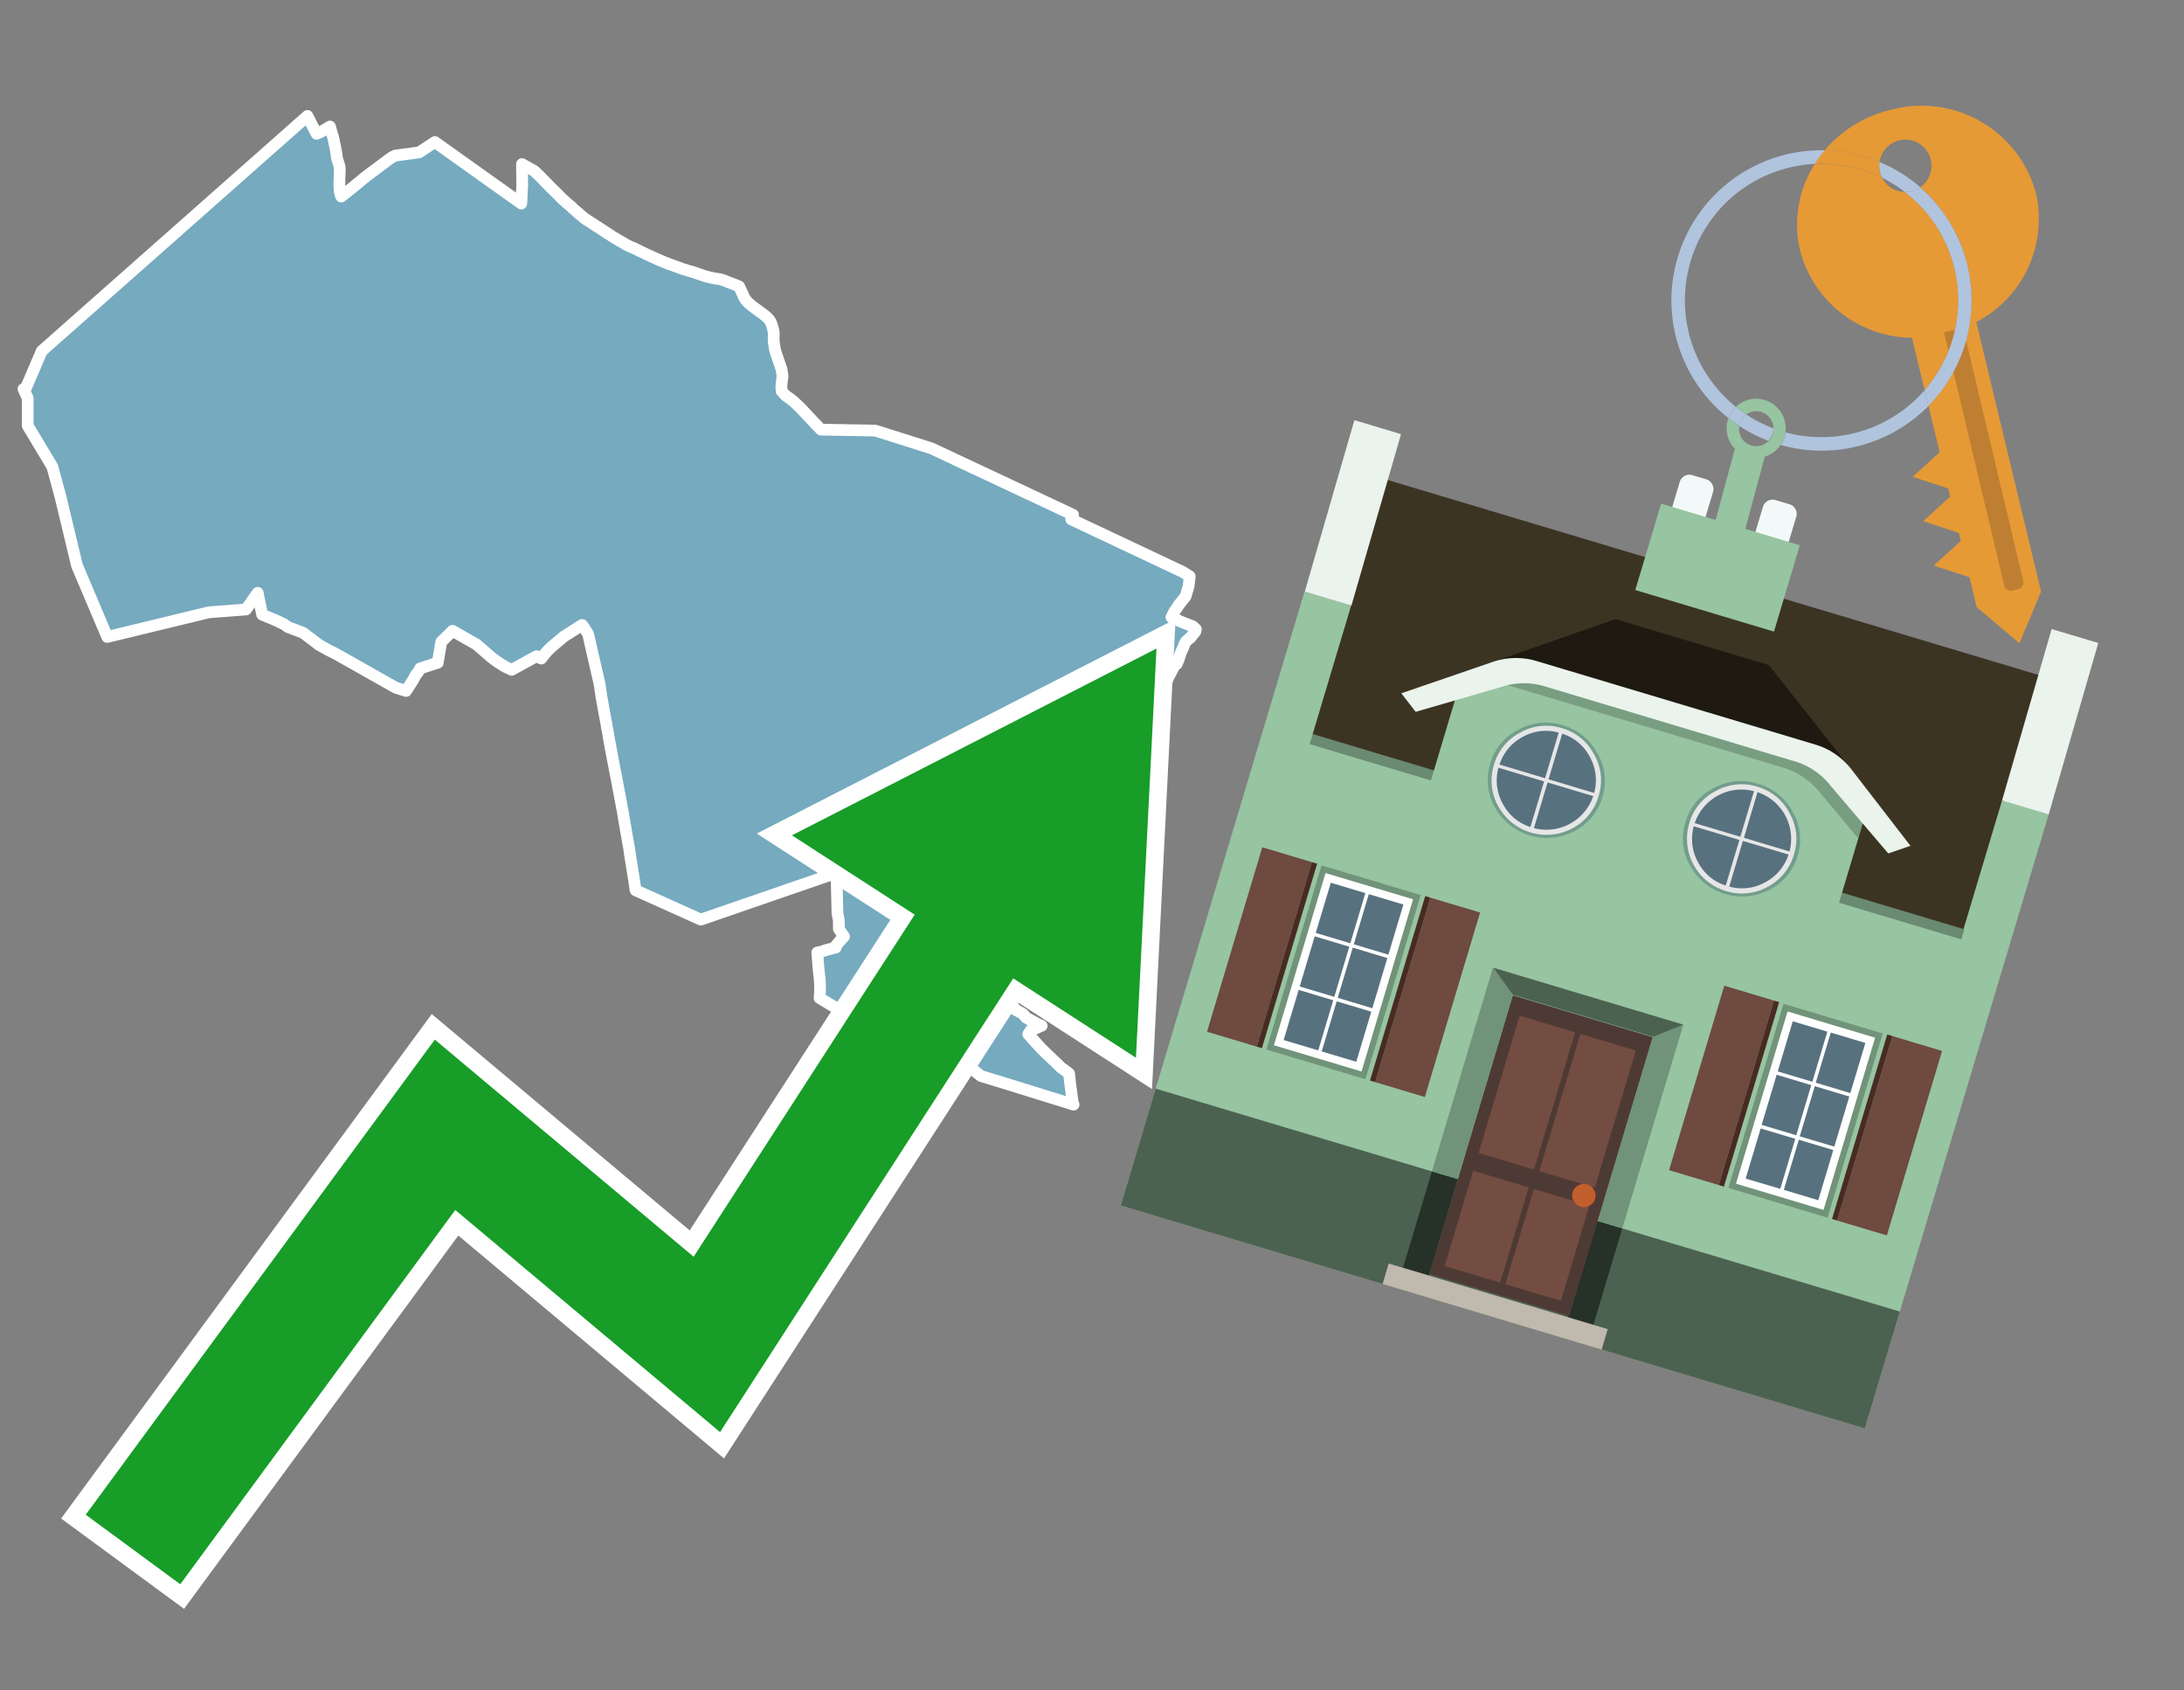
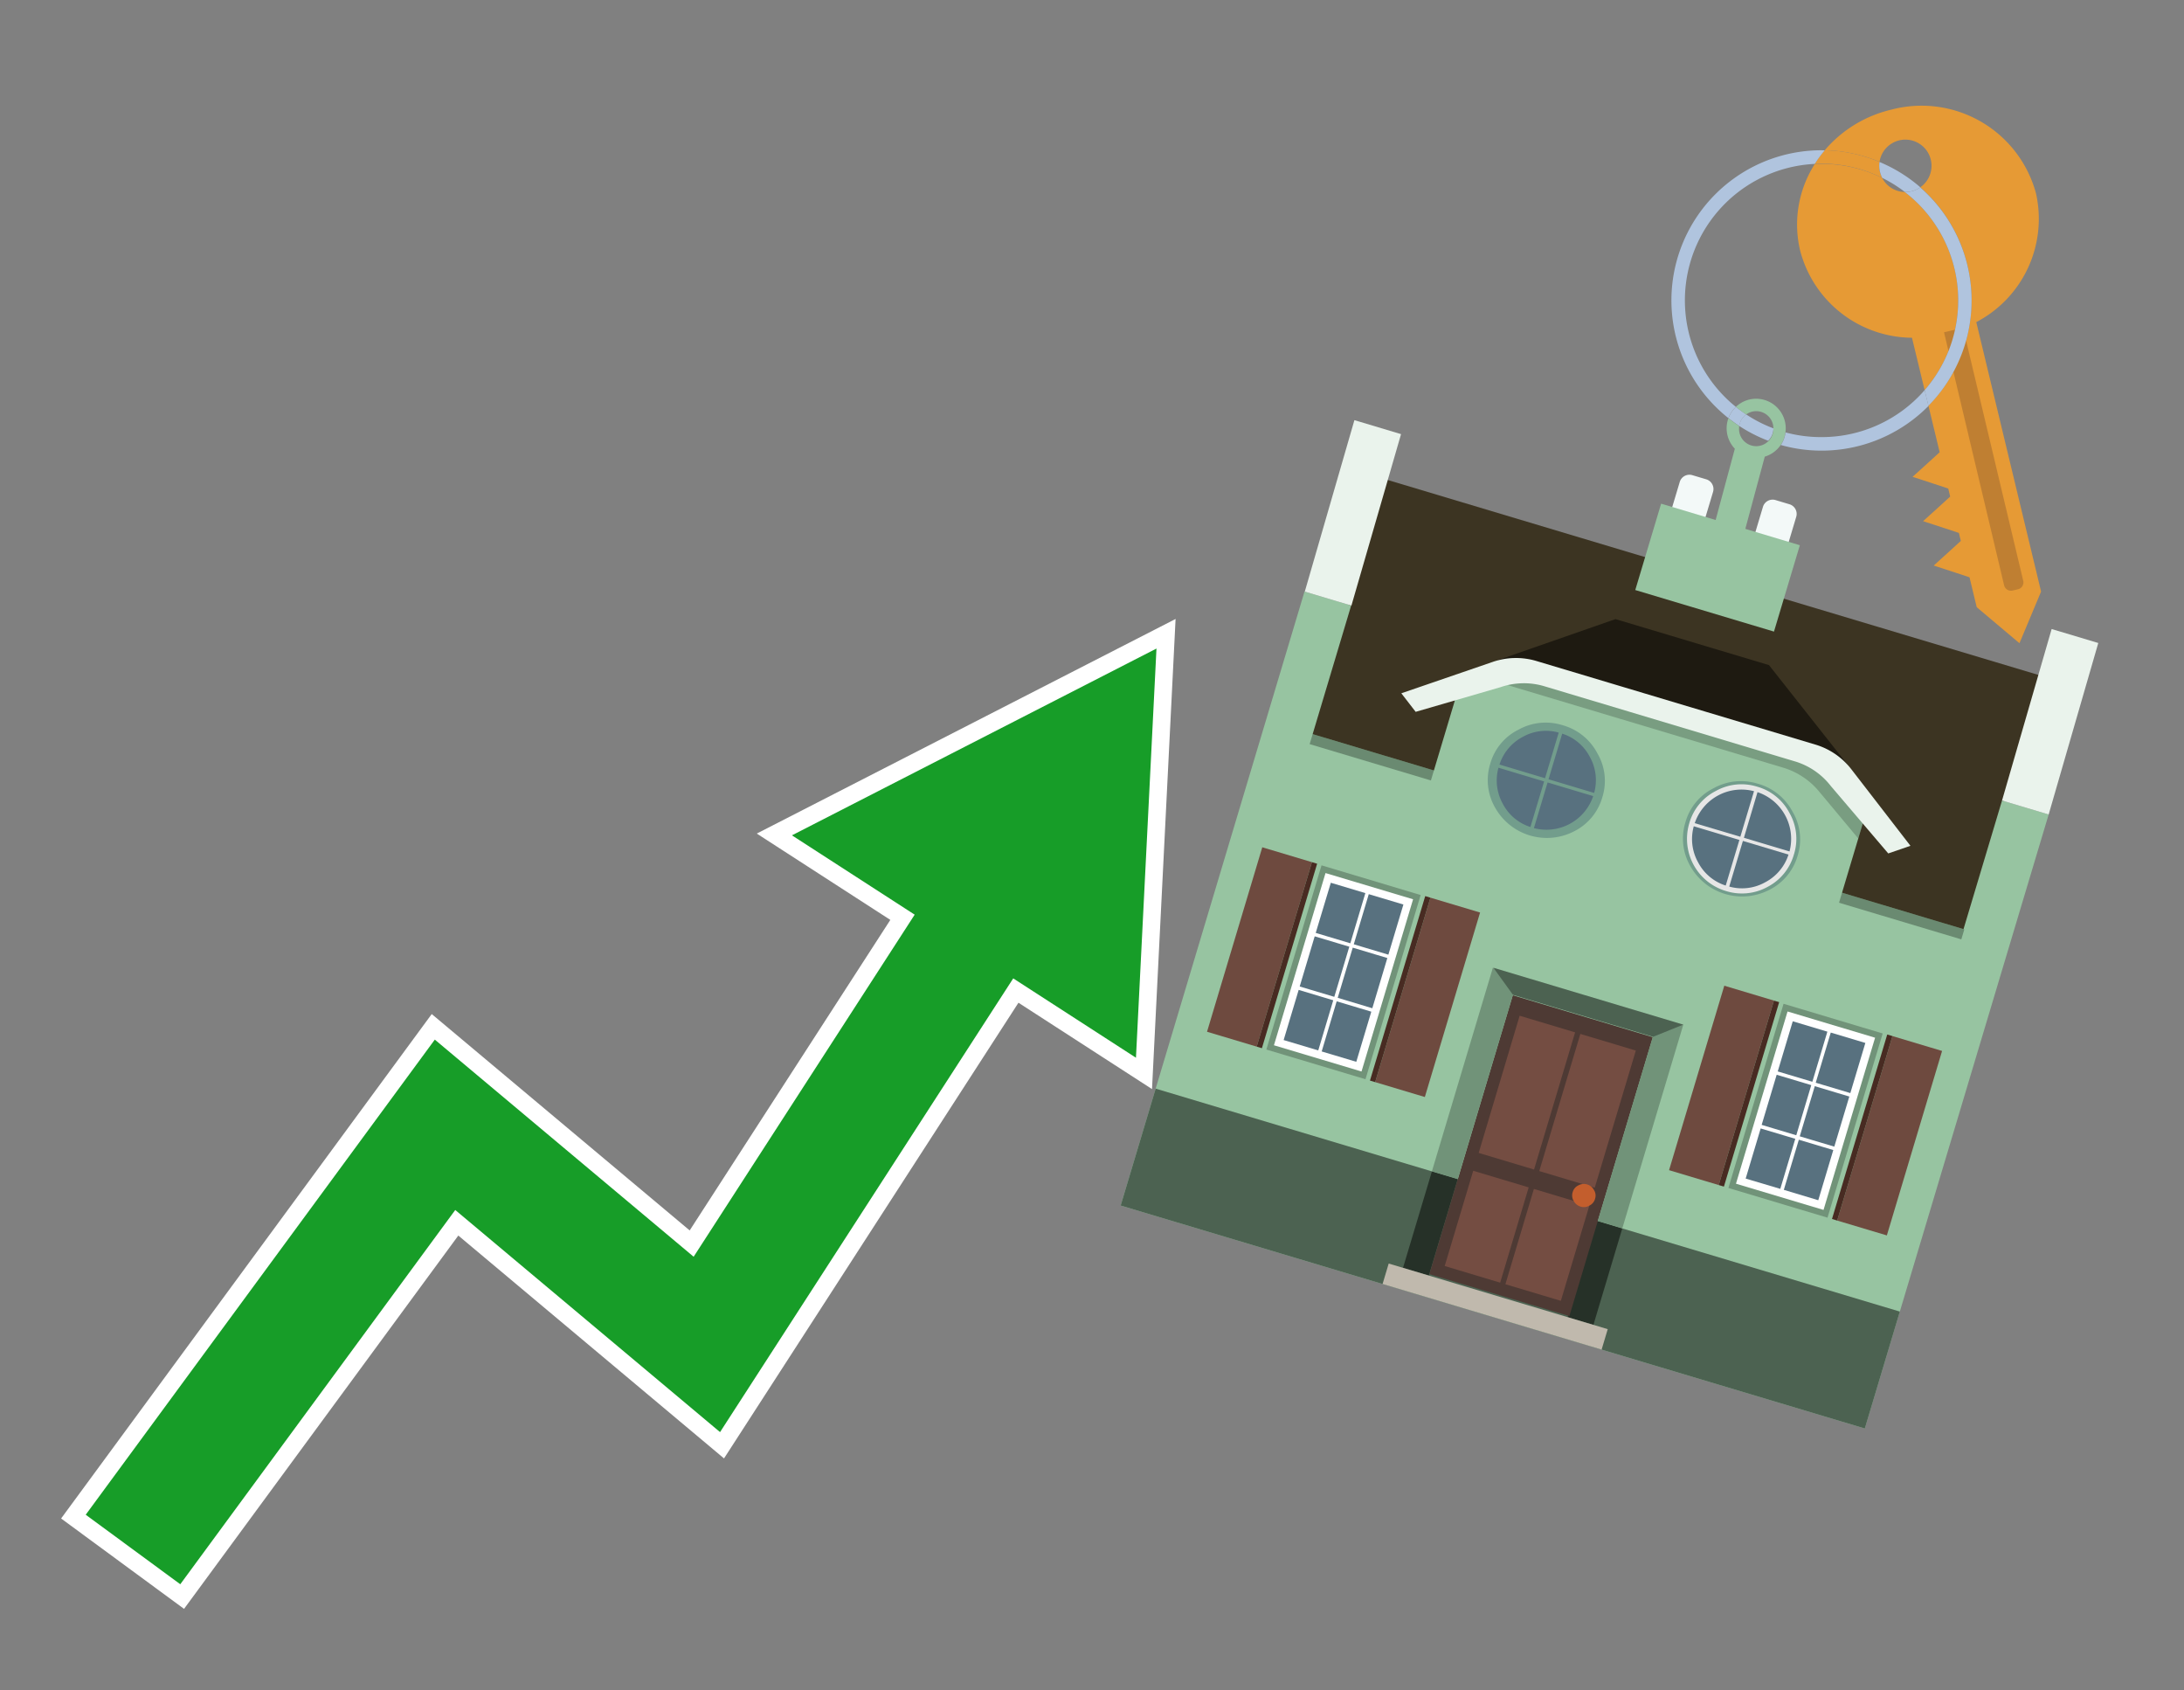
<svg xmlns="http://www.w3.org/2000/svg" id="Text" width="93.05" height="72" viewBox="0 0 93.05 72">
  <rect x="0" y="0" width="93.05" height="72" fill="#808080" stroke="none" />
-   <polygon points="13.1,4.94 13.26,5.26 13.49,5.7 13.67,5.62 13.96,5.45 14.06,5.39 14.17,5.78 14.19,5.83 14.29,6.3 14.33,6.52 14.34,6.57 14.35,6.69 14.37,6.78 14.4,6.87 14.42,6.95 14.45,7.03 14.46,7.07 14.48,7.21 14.47,7.38 14.47,7.47 14.46,7.67 14.46,7.8 14.46,7.92 14.47,8.08 14.47,8.13 14.49,8.23 14.52,8.33 14.54,8.37 15.02,7.99 15.59,7.52 16.65,6.73 16.83,6.63 17.86,6.49 18.01,6.39 18.53,6.05 22.21,8.67 22.25,7.87 22.24,7.18 22.24,6.99 22.76,7.28 22.9,7.41 23.13,7.64 23.5,8.02 23.77,8.28 23.91,8.43 24.03,8.54 24.08,8.58 24.12,8.62 24.31,8.78 24.35,8.81 24.41,8.88 24.6,9.04 24.77,9.19 24.89,9.29 25.02,9.38 25.13,9.45 25.24,9.52 25.3,9.56 25.42,9.64 25.49,9.68 25.55,9.72 25.67,9.8 26.01,10.02 26.08,10.07 26.13,10.1 26.3,10.2 26.56,10.35 26.69,10.43 26.88,10.52 27.03,10.58 27.15,10.64 27.25,10.69 27.44,10.78 27.6,10.86 27.68,10.89 27.76,10.93 27.92,11 28,11.04 28.07,11.07 28.19,11.12 28.28,11.16 28.39,11.2 28.48,11.24 28.6,11.28 28.85,11.37 29.12,11.47 29.23,11.5 29.31,11.53 29.54,11.59 29.65,11.63 29.91,11.72 30.07,11.77 30.22,11.81 30.45,11.86 30.66,11.89 30.77,11.92 30.86,11.95 30.96,11.99 31.08,12.04 31.2,12.08 31.49,12.2 31.64,12.52 31.69,12.64 31.76,12.76 31.8,12.81 31.83,12.84 31.87,12.89 32.05,13.04 32.51,13.38 32.58,13.43 32.65,13.49 32.69,13.53 32.75,13.59 32.78,13.63 32.81,13.67 32.85,13.75 32.88,13.82 32.93,14 32.95,14.08 32.96,14.13 32.96,14.18 32.97,14.23 32.96,14.45 32.97,14.55 32.97,14.6 32.98,14.65 33,14.78 33.02,14.9 33.06,15.04 33.26,15.62 33.3,15.74 33.31,15.84 33.33,15.93 33.34,16.02 33.31,16.25 33.29,16.47 33.3,16.66 33.36,16.72 33.46,16.84 33.59,16.93 33.69,17 33.79,17.08 34.1,17.37 34.67,17.98 34.98,18.3 37.29,18.34 39.69,19.1 40.86,19.65 42.12,20.24 45.72,21.93 45.69,21.99 45.64,22.12 50.39,24.36 50.69,24.55 50.64,24.97 50.54,25.31 50.52,25.38 50.5,25.42 50.37,25.58 50.19,25.81 50.17,25.85 50.12,25.92 50.04,26.04 49.91,26.29 50.31,26.48 50.82,26.68 50.95,26.8 50.93,26.9 50.71,27.17 50.64,27.22 50.61,27.25 50.55,27.3 50.49,27.38 50.41,27.58 50.4,27.61 50.32,27.77 50.21,28.11 50.19,28.15 50.13,28.29 50.05,28.32 49.93,28.56 49.77,28.87 49.7,29.04 49.61,29.26 49.57,29.33 49.5,29.48 49.36,29.7 49.31,29.8 49.24,29.92 49.17,29.98 49.13,30.01 49.1,30.06 49.07,30.09 48.86,30.51 48.83,30.56 48.65,30.97 48.64,31.03 48.62,31.08 48.6,31.28 48.6,31.32 48.57,31.4 48.54,31.49 48.52,31.54 46.14,30.72 46.08,30.81 46.06,30.91 45.99,31.22 45.88,31.62 45.87,31.66 45.85,31.69 45.81,31.79 45.68,31.97 45.59,32.1 45.52,32.18 45.47,32.23 45.36,32.32 45.32,32.35 45.15,32.53 45.03,32.65 45.03,33.05 45.01,33.15 44.99,33.21 44.97,33.25 44.92,33.36 44.91,33.39 44.9,33.42 44.8,33.71 44.7,34 44.69,34.08 44.69,34.12 44.69,34.35 44.71,34.79 44.7,34.84 44.68,35.02 44.68,35.06 44.67,35.11 44.63,35.35 44.59,35.6 44.42,36.59 44.41,36.81 44.41,36.9 44.15,36.84 43.95,36.99 43.84,37.06 43.08,37.58 42.7,37.96 42.55,38.07 42.51,38.1 42.42,38.21 42.39,38.24 42.34,38.31 42.27,38.41 42.25,38.44 42.22,38.48 42.18,38.55 42.17,38.58 42.12,38.66 42.08,38.75 42.05,38.84 41.98,39 41.94,39.14 41.91,39.27 41.9,39.33 41.89,39.37 41.88,39.43 41.87,39.52 41.85,39.61 41.83,39.71 41.79,39.94 41.77,39.98 41.76,40.12 41.73,40.43 41.71,40.66 41.71,40.87 41.72,40.99 41.72,41.03 41.73,41.07 41.74,41.1 41.76,41.18 41.79,41.31 41.82,41.39 41.83,41.42 41.92,41.63 41.98,41.69 42.02,41.73 42.17,41.89 42.29,42.01 42.57,42.29 42.62,42.34 42.71,42.43 42.9,42.6 42.99,42.69 43.17,42.88 43.29,43.03 43.36,43.06 43.57,43.18 43.64,43.25 43.71,43.34 44.07,43.54 44.22,43.62 44.38,43.69 44.26,43.74 44.16,43.79 44.05,43.83 43.91,43.89 43.81,44.05 43.99,44.25 44.36,44.66 44.87,45.15 45,45.27 45.11,45.38 45.2,45.47 45.48,45.67 45.55,45.73 45.58,46.02 45.59,46.12 45.63,46.41 45.69,46.88 45.71,46.95 45.72,47.02 45.74,47.05 42.87,46.16 41.79,45.83 40.56,44.84 35.48,42.85 34.92,42.51 34.94,42.19 34.93,41.77 34.87,41.22 34.82,40.57 34.98,40.54 35.18,40.47 35.61,40.36 35.61,40.31 35.63,40.26 35.66,40.23 35.81,40.05 35.96,39.89 35.92,39.83 35.89,39.79 35.74,39.56 35.74,39.22 35.69,38.95 35.68,38.9 35.65,37.63 35.66,37.5 35.66,37.41 35.62,37.3 35.59,37.22 35.63,37.18 29.86,39.17 27.08,37.92 27.01,37.45 26.84,36.39 26.82,36.26 26.81,36.15 26.78,36 26.7,35.55 26.65,35.26 26.63,35.14 26.52,34.49 26.5,34.41 26.47,34.23 26.35,33.6 26.26,33.12 26.18,32.72 26.07,32.14 25.94,31.44 25.89,31.12 25.86,31 25.84,30.85 25.8,30.64 25.72,30.22 25.66,29.87 25.62,29.65 25.55,29.16 25.06,27.02 25.04,26.98 24.89,26.74 24.8,26.62 24.09,27.07 24.04,27.1 23.55,27.51 23.4,27.65 23.34,27.71 23.31,27.74 23.25,27.81 23.19,27.88 23.17,27.91 23.06,28.05 22.86,27.95 21.8,28.53 21.61,28.44 21.54,28.41 21.19,28.19 20.96,28.02 20.3,27.45 19.28,26.87 18.8,27.34 18.65,28.23 17.9,28.47 17.83,28.6 17.78,28.67 17.75,28.7 17.72,28.74 17.6,28.96 17.43,29.23 17.3,29.43 16.86,29.29 14.31,27.85 13.97,27.68 13.61,27.48 12.91,26.95 12.27,26.71 12.1,26.59 12.04,26.56 11.79,26.44 11.58,26.35 11.17,26.18 11.02,25.46 10.98,25.25 10.48,25.96 8.9,26.08 4.57,27.13 3.28,24.09 2.58,21.17 2.23,19.88 1.18,18.13 1.18,16.96 1,16.57 1.11,16.51 1.78,14.95 " fill="#75aabf" stroke="#fff" stroke-linejoin="round" stroke-width="0.5" />
  <polygon points="49.272 27.624 33.741 35.58 38.97 38.959 29.553 53.529 18.525 44.281 3.652 64.518 7.681 67.479 19.396 51.538 30.678 60.999 43.169 41.673 48.398 45.053 49.272 27.624" fill="none" stroke="#fff" stroke-miterlimit="10" stroke-width="1.5" />
  <polygon points="49.272 27.624 33.741 35.58 38.97 38.959 29.553 53.529 18.525 44.281 3.652 64.518 7.681 67.479 19.396 51.538 30.678 60.999 43.169 41.673 48.398 45.053 49.272 27.624" fill="#179d28" />
  <path d="M80.19,7.577a1.16,1.16,0,0,1-.094-.251,1.114,1.114,0,0,1-.018-.429A6.367,6.367,0,0,0,77.743,6.4a5.269,5.269,0,0,0-.423.577c.1,0,.192-.007.288-.007A5.794,5.794,0,0,1,80.19,7.577Z" fill="#e69a35" />
  <path d="M77.608,6.4A6.394,6.394,0,0,0,73.64,17.81a1.26,1.26,0,0,1,.317-.48A5.821,5.821,0,0,1,77.32,6.981a5.269,5.269,0,0,1,.423-.577Z" fill="#b0c4de" />
  <path d="M84.2,13.72a4.962,4.962,0,0,0,2.545-5.48,5.047,5.047,0,0,0-6.179-3.566A5.322,5.322,0,0,0,77.743,6.4a6.367,6.367,0,0,1,2.335.493,1.114,1.114,0,1,1,1.736,1.084,6.392,6.392,0,0,1,.347,9.3l.479,1.985-.438.4-.716.648.92.3.6.2.082.341-.438.4-.716.648.92.3.605.2.082.341-.438.4-.716.649.92.3.605.2.307,1.274,1.821,1.534.921-2.2Z" fill="#e69a35" />
  <path d="M81.154,8.179a1.115,1.115,0,0,1-.964-.6,5.794,5.794,0,0,0-2.582-.6c-.1,0-.192,0-.288.007a4.783,4.783,0,0,0-.625,3.685,4.962,4.962,0,0,0,4.765,3.715L82,16.617a5.82,5.82,0,0,0-.846-8.438Z" fill="#e69a35" />
  <path d="M74.1,18.142a6.386,6.386,0,0,0,1.232.63.73.73,0,0,0,.224-.527h0a5.783,5.783,0,0,1-1.159-.593A.733.733,0,0,0,74.1,18.142Z" fill="#b0c4de" />
  <path d="M74.4,17.652q-.228-.152-.44-.322a1.26,1.26,0,0,0-.317.48c.148.117.3.228.46.332A.733.733,0,0,1,74.4,17.652Z" fill="#b0c4de" />
  <path d="M74.824,16.984a1.257,1.257,0,0,0-.867.346c.141.114.288.222.44.322a.731.731,0,0,1,1.159.593h0a.732.732,0,1,1-1.463,0,.7.7,0,0,1,.007-.1c-.158-.1-.312-.215-.46-.332a1.258,1.258,0,0,0,.273,1.3l-.979,3.635,1.275.341.98-3.639a1.266,1.266,0,0,0,.681-.5,1.249,1.249,0,0,0,.2-.538,1.328,1.328,0,0,0,.012-.168A1.262,1.262,0,0,0,74.824,16.984Z" fill="#97c4a1" />
  <path d="M85.974,25.1l-.226.053a.3.3,0,0,1-.362-.223l-2.56-10.777.81-.193L86.2,24.736A.3.3,0,0,1,85.974,25.1Z" fill="#bf7f32" />
  <path d="M80.1,7.326a1.16,1.16,0,0,0,.094.251,5.833,5.833,0,0,1,.964.6,1.137,1.137,0,0,0,.287-.031,1.108,1.108,0,0,0,.373-.167A6.371,6.371,0,0,0,80.078,6.9,1.114,1.114,0,0,0,80.1,7.326Z" fill="#b0c4de" />
  <path d="M77.608,18.618a5.836,5.836,0,0,1-1.534-.2,1.24,1.24,0,0,1-.2.537,6.4,6.4,0,0,0,6.291-1.666L82,16.617A5.807,5.807,0,0,1,77.608,18.618Z" fill="#b0c4de" />
  <path d="M81.814,7.981a1.108,1.108,0,0,1-.373.167,1.137,1.137,0,0,1-.287.031A5.82,5.82,0,0,1,82,16.617l.161.667a6.392,6.392,0,0,0-.347-9.3Z" fill="#b0c4de" />
  <polygon points="83.79 39.753 55.78 31.364 58.988 20.404 86.964 28.783 83.79 39.753 83.79 39.753" fill="#3c3422" fill-rule="evenodd" />
  <polygon points="81.705 53.32 87.284 34.692 85.297 34.097 83.656 39.575 55.926 31.269 57.567 25.791 55.579 25.196 47.746 51.348 79.451 60.844 81.705 53.32" fill="#97c4a1" fill-rule="evenodd" />
  <rect x="69.522" y="21.148" width="0.444" height="28.983" transform="translate(15.592 92.226) rotate(-73.326)" opacity="0.3" />
  <polygon points="87.284 34.692 85.297 34.097 87.411 26.793 89.398 27.388 87.284 34.692 87.284 34.692" fill="#eaf3ec" fill-rule="evenodd" />
  <polygon points="57.578 25.794 55.591 25.199 57.705 17.896 59.692 18.491 57.578 25.794 57.578 25.794" fill="#eaf3ec" fill-rule="evenodd" />
  <polygon points="79.451 60.844 80.943 55.865 49.238 46.369 47.747 51.348 79.451 60.844 79.451 60.844" fill="#4c6251" fill-rule="evenodd" />
  <path d="M71.566,20.528l-.522,1.743,1.418.425.523-1.744a.432.432,0,0,0-.289-.536l-.593-.177A.431.431,0,0,0,71.566,20.528Z" fill="#f3f9f8" fill-rule="evenodd" />
  <path d="M75.111,21.589l-.522,1.743,1.418.425.522-1.743a.43.43,0,0,0-.289-.536l-.593-.178A.43.43,0,0,0,75.111,21.589Z" fill="#f3f9f8" fill-rule="evenodd" />
  <polygon points="75.368 28.329 68.829 26.37 63.807 28.121 78.733 32.591 75.368 28.329" fill="#1e1a11" />
  <polygon points="78.248 32.422 64.442 28.287 62.236 28.998 60.064 36.247 77.453 41.455 79.651 34.116 78.248 32.422" fill="#97c4a1" />
  <path d="M77.74,32.516S65.088,28.725,65,28.7l-.938.43,11.892,3.562a3.175,3.175,0,0,1,1.532,1l1.685,2.02.327-1.09Z" fill-rule="evenodd" opacity="0.2" />
  <path d="M77.35,31.716,65.458,28.154a3.041,3.041,0,0,0-1.854.037l-3.9,1.339.611.79,3.626-1.054a3.045,3.045,0,0,1,1.855-.037l10.673,3.2A3.028,3.028,0,0,1,78,33.477l2.45,2.874.945-.325-2.518-3.26A3.036,3.036,0,0,0,77.35,31.716Z" fill="#eaf3ec" />
  <polygon points="76.683 23.223 70.773 21.453 69.671 25.132 75.581 26.902 76.683 23.223 76.683 23.223" fill="#97c4a1" fill-rule="evenodd" />
  <g id="Symbol_9_0_Layer2_0_MEMBER_8_MEMBER_21_MEMBER_0_FILL" data-name="Symbol 9 0 Layer2 0 MEMBER 8 MEMBER 21 MEMBER 0 FILL">
    <path d="M66.584,30.892a2.39,2.39,0,0,0-1.891.189,2.317,2.317,0,0,0-1.2,1.448A2.345,2.345,0,0,0,63.7,34.4a2.528,2.528,0,0,0,3.367,1.008,2.339,2.339,0,0,0,1.2-1.447,2.313,2.313,0,0,0-.208-1.87A2.394,2.394,0,0,0,66.584,30.892Z" fill="#729d8c" />
  </g>
  <g id="Symbol_9_0_Layer2_0_MEMBER_8_MEMBER_21_MEMBER_1_FILL" data-name="Symbol 9 0 Layer2 0 MEMBER 8 MEMBER 21 MEMBER 1 FILL">
-     <path d="M66.547,31.016a2.241,2.241,0,0,0-1.769.185,2.213,2.213,0,0,0-1.127,1.376,2.239,2.239,0,0,0,.185,1.768,2.341,2.341,0,0,0,3.145.942,2.234,2.234,0,0,0,1.126-1.376,2.207,2.207,0,0,0-.185-1.768A2.237,2.237,0,0,0,66.547,31.016Z" fill="#e6e6e6" />
-   </g>
+     </g>
  <g id="Symbol_9_0_Layer2_0_MEMBER_8_MEMBER_21_MEMBER_2_MEMBER_0_FILL" data-name="Symbol 9 0 Layer2 0 MEMBER 8 MEMBER 21 MEMBER 2 MEMBER 0 FILL">
    <path d="M65.787,33.284,63.843,32.7a2.036,2.036,0,0,0,.186,1.539,2.015,2.015,0,0,0,1.175.986Z" fill="#58717f" />
  </g>
  <g id="Symbol_9_0_Layer2_0_MEMBER_8_MEMBER_21_MEMBER_2_MEMBER_1_FILL" data-name="Symbol 9 0 Layer2 0 MEMBER 8 MEMBER 21 MEMBER 2 MEMBER 1 FILL">
    <path d="M65.827,33.148l.582-1.944a2.01,2.01,0,0,0-1.523.178,2.037,2.037,0,0,0-1,1.183Z" fill="#58717f" />
  </g>
  <g id="Symbol_9_0_Layer2_0_MEMBER_8_MEMBER_21_MEMBER_2_MEMBER_2_FILL" data-name="Symbol 9 0 Layer2 0 MEMBER 8 MEMBER 21 MEMBER 2 MEMBER 2 FILL">
    <path d="M67.878,33.91l-1.943-.582-.582,1.944a2.1,2.1,0,0,0,2.525-1.362Z" fill="#58717f" />
  </g>
  <g id="Symbol_9_0_Layer2_0_MEMBER_8_MEMBER_21_MEMBER_2_MEMBER_3_FILL" data-name="Symbol 9 0 Layer2 0 MEMBER 8 MEMBER 21 MEMBER 2 MEMBER 3 FILL">
    <path d="M66.558,31.249l-.582,1.943,1.943.582a2.031,2.031,0,0,0-.186-1.539A2.009,2.009,0,0,0,66.558,31.249Z" fill="#58717f" />
  </g>
  <g id="Symbol_9_0_Layer2_0_MEMBER_8_MEMBER_21_MEMBER_0_FILL-2" data-name="Symbol 9 0 Layer2 0 MEMBER 8 MEMBER 21 MEMBER 0 FILL">
    <path d="M74.9,33.384a2.4,2.4,0,0,0-1.891.189,2.316,2.316,0,0,0-1.2,1.448,2.341,2.341,0,0,0,.209,1.87A2.527,2.527,0,0,0,75.387,37.9a2.345,2.345,0,0,0,1.2-1.447,2.314,2.314,0,0,0-.209-1.87A2.389,2.389,0,0,0,74.9,33.384Z" fill="#729d8c" />
  </g>
  <g id="Symbol_9_0_Layer2_0_MEMBER_8_MEMBER_21_MEMBER_1_FILL-2" data-name="Symbol 9 0 Layer2 0 MEMBER 8 MEMBER 21 MEMBER 1 FILL">
    <path d="M74.867,33.508a2.239,2.239,0,0,0-1.768.185,2.21,2.21,0,0,0-1.127,1.376,2.316,2.316,0,0,0,1.564,2.883,2.261,2.261,0,0,0,1.765-.173A2.237,2.237,0,0,0,76.428,36.4a2.209,2.209,0,0,0-.185-1.769A2.239,2.239,0,0,0,74.867,33.508Z" fill="#e6e6e6" />
  </g>
  <g id="Symbol_9_0_Layer2_0_MEMBER_8_MEMBER_21_MEMBER_2_MEMBER_0_FILL-2" data-name="Symbol 9 0 Layer2 0 MEMBER 8 MEMBER 21 MEMBER 2 MEMBER 0 FILL">
    <path d="M74.107,35.776l-1.943-.582a2.031,2.031,0,0,0,.186,1.539,2.009,2.009,0,0,0,1.175.986Z" fill="#58717f" />
  </g>
  <g id="Symbol_9_0_Layer2_0_MEMBER_8_MEMBER_21_MEMBER_2_MEMBER_1_FILL-2" data-name="Symbol 9 0 Layer2 0 MEMBER 8 MEMBER 21 MEMBER 2 MEMBER 1 FILL">
    <path d="M74.148,35.64,74.73,33.7a2.1,2.1,0,0,0-2.525,1.362Z" fill="#58717f" />
  </g>
  <g id="Symbol_9_0_Layer2_0_MEMBER_8_MEMBER_21_MEMBER_2_MEMBER_2_FILL-2" data-name="Symbol 9 0 Layer2 0 MEMBER 8 MEMBER 21 MEMBER 2 MEMBER 2 FILL">
    <path d="M76.2,36.4l-1.943-.582-.582,1.944a2.015,2.015,0,0,0,1.523-.178A2.036,2.036,0,0,0,76.2,36.4Z" fill="#58717f" />
  </g>
  <g id="Symbol_9_0_Layer2_0_MEMBER_8_MEMBER_21_MEMBER_2_MEMBER_3_FILL-2" data-name="Symbol 9 0 Layer2 0 MEMBER 8 MEMBER 21 MEMBER 2 MEMBER 3 FILL">
    <path d="M74.879,33.741,74.3,35.684l1.943.582a2.1,2.1,0,0,0-1.361-2.525Z" fill="#58717f" />
  </g>
  <polygon points="51.426 43.946 53.542 44.58 55.896 36.723 53.78 36.089 51.426 43.946 51.426 43.946" fill="#6e4a3f" fill-rule="evenodd" />
  <polygon points="53.542 44.58 53.764 44.647 56.117 36.789 55.896 36.723 53.542 44.58 53.542 44.58" fill="#482b22" fill-rule="evenodd" />
  <polygon points="60.706 46.726 58.59 46.092 60.943 38.235 63.059 38.868 60.706 46.726 60.706 46.726" fill="#6e4a3f" fill-rule="evenodd" />
  <polygon points="58.59 46.092 58.368 46.026 60.722 38.168 60.943 38.235 58.59 46.092 58.59 46.092" fill="#482b22" fill-rule="evenodd" />
  <rect x="53.146" y="39.209" width="8.19" height="4.408" transform="translate(1.145 84.365) rotate(-73.326)" fill="#719379" />
  <polygon points="60.205 38.304 56.474 37.187 54.277 44.522 58.008 45.639 60.205 38.304 60.205 38.304" fill="#fff" fill-rule="evenodd" />
  <path d="M59.792,38.527l-.64,2.136-1.474-.442.639-2.135,1.475.441Zm-1.621-.485-.64,2.136-1.474-.442L56.7,37.6l1.474.442Zm-2.158,1.84,1.475.441-.64,2.136-1.474-.441.639-2.136Zm-.683,2.282,1.474.441-.639,2.136L54.69,44.3l.64-2.135Zm.981,2.621.639-2.136,1.475.442-.64,2.135-1.474-.441Zm2.158-1.84L56.994,42.5l.64-2.136,1.474.442-.639,2.136Z" fill="#58717f" fill-rule="evenodd" />
  <polygon points="80.39 52.621 78.274 51.988 80.628 44.13 82.743 44.764 80.39 52.621 80.39 52.621" fill="#6e4a3f" fill-rule="evenodd" />
  <polygon points="78.274 51.988 78.053 51.921 80.406 44.064 80.628 44.13 78.274 51.988 78.274 51.988" fill="#482b22" fill-rule="evenodd" />
  <polygon points="71.111 49.842 73.227 50.476 75.58 42.619 73.464 41.985 71.111 49.842 71.111 49.842" fill="#6e4a3f" fill-rule="evenodd" />
  <polygon points="73.227 50.476 73.448 50.542 75.802 42.685 75.58 42.619 73.227 50.476 73.227 50.476" fill="#482b22" fill-rule="evenodd" />
  <rect x="72.83" y="45.105" width="8.19" height="4.408" transform="translate(9.534 107.426) rotate(-73.326)" fill="#719379" />
  <polygon points="76.159 43.083 79.889 44.2 77.692 51.535 73.962 50.418 76.159 43.083 76.159 43.083" fill="#fff" fill-rule="evenodd" />
  <path d="M76.381,43.5l1.475.442-.64,2.135-1.475-.441.64-2.136ZM78,43.981l1.474.442-.64,2.136-1.474-.442L78,43.981Zm.791,2.724-.64,2.135L76.679,48.4l.64-2.136,1.474.442Zm-.684,2.282-.639,2.135L76,50.68l.64-2.135,1.474.442Zm-2.26,1.65L74.375,50.2l.639-2.135,1.475.441-.64,2.136Zm-.791-2.724.64-2.135,1.474.441-.639,2.136-1.475-.442Z" fill="#58717f" fill-rule="evenodd" />
  <polygon points="67.888 56.431 69.118 52.323 68.019 51.994 66.789 56.102 67.888 56.431 67.888 56.431" fill="#263128" fill-rule="evenodd" />
  <polygon points="60.877 54.331 62.108 50.223 61.007 49.894 59.776 54.002 60.877 54.331 60.877 54.331" fill="#263128" fill-rule="evenodd" />
  <g id="Symbol_9_0_Layer2_0_MEMBER_8_MEMBER_12_MEMBER_0_FILL" data-name="Symbol 9 0 Layer2 0 MEMBER 8 MEMBER 12 MEMBER 0 FILL">
    <path d="M70.418,44.178l-5.965-1.786L60.9,54.27l5.964,1.786Z" fill="#4e3a34" />
  </g>
  <g id="Symbol_9_0_Layer2_0_MEMBER_8_MEMBER_12_MEMBER_1_MEMBER_0_FILL" data-name="Symbol 9 0 Layer2 0 MEMBER 8 MEMBER 12 MEMBER 1 MEMBER 0 FILL">
    <path d="M65.358,49.815l1.75-5.843-2.363-.708L63,49.107Z" fill="#744d42" />
  </g>
  <g id="Symbol_9_0_Layer2_0_MEMBER_8_MEMBER_12_MEMBER_1_MEMBER_1_FILL" data-name="Symbol 9 0 Layer2 0 MEMBER 8 MEMBER 12 MEMBER 1 MEMBER 1 FILL">
    <path d="M67.331,44.039l-1.75,5.842,2.364.708,1.75-5.842Z" fill="#744d42" />
  </g>
  <g id="Symbol_9_0_Layer2_0_MEMBER_8_MEMBER_12_MEMBER_2_MEMBER_0_FILL" data-name="Symbol 9 0 Layer2 0 MEMBER 8 MEMBER 12 MEMBER 2 MEMBER 0 FILL">
    <path d="M63.915,54.633l1.215-4.058-2.363-.707-1.215,4.057Z" fill="#744d42" />
  </g>
  <g id="Symbol_9_0_Layer2_0_MEMBER_8_MEMBER_12_MEMBER_2_MEMBER_1_FILL" data-name="Symbol 9 0 Layer2 0 MEMBER 8 MEMBER 12 MEMBER 2 MEMBER 1 FILL">
    <path d="M66.5,55.407l1.215-4.057-2.363-.708L64.138,54.7Z" fill="#744d42" />
  </g>
  <g id="Symbol_9_0_Layer2_0_MEMBER_8_MEMBER_13_FILL" data-name="Symbol 9 0 Layer2 0 MEMBER 8 MEMBER 13 FILL">
    <path d="M67.959,51.058a.439.439,0,0,0-.045-.367.487.487,0,0,0-.669-.2.445.445,0,0,0-.239.282.457.457,0,0,0,.041.378.481.481,0,0,0,.293.242.459.459,0,0,0,.377-.042A.453.453,0,0,0,67.959,51.058Z" fill="#c35e2d" />
  </g>
  <g id="Symbol_9_0_Layer2_0_MEMBER_8_MEMBER_14_FILL" data-name="Symbol 9 0 Layer2 0 MEMBER 8 MEMBER 14 FILL">
    <path d="M64.557,42.047l-.951-.833-2.6,8.68,1.1.329Z" fill="#719379" />
  </g>
  <g id="Symbol_9_0_Layer2_0_MEMBER_8_MEMBER_15_FILL" data-name="Symbol 9 0 Layer2 0 MEMBER 8 MEMBER 15 FILL">
    <path d="M71.718,43.643l-1.2.19L68.072,52.01l1.046.313Z" fill="#719379" />
  </g>
  <g id="Symbol_9_0_Layer2_0_MEMBER_8_MEMBER_16_FILL" data-name="Symbol 9 0 Layer2 0 MEMBER 8 MEMBER 16 FILL">
    <path d="M63.627,41.22l.836,1.156,5.961,1.786,1.294-.519Z" fill="#4c6251" />
  </g>
  <polygon points="58.905 54.69 59.166 53.819 68.498 56.614 68.237 57.485 58.905 54.69 58.905 54.69" fill="#c0b9ad" fill-rule="evenodd" />
</svg>